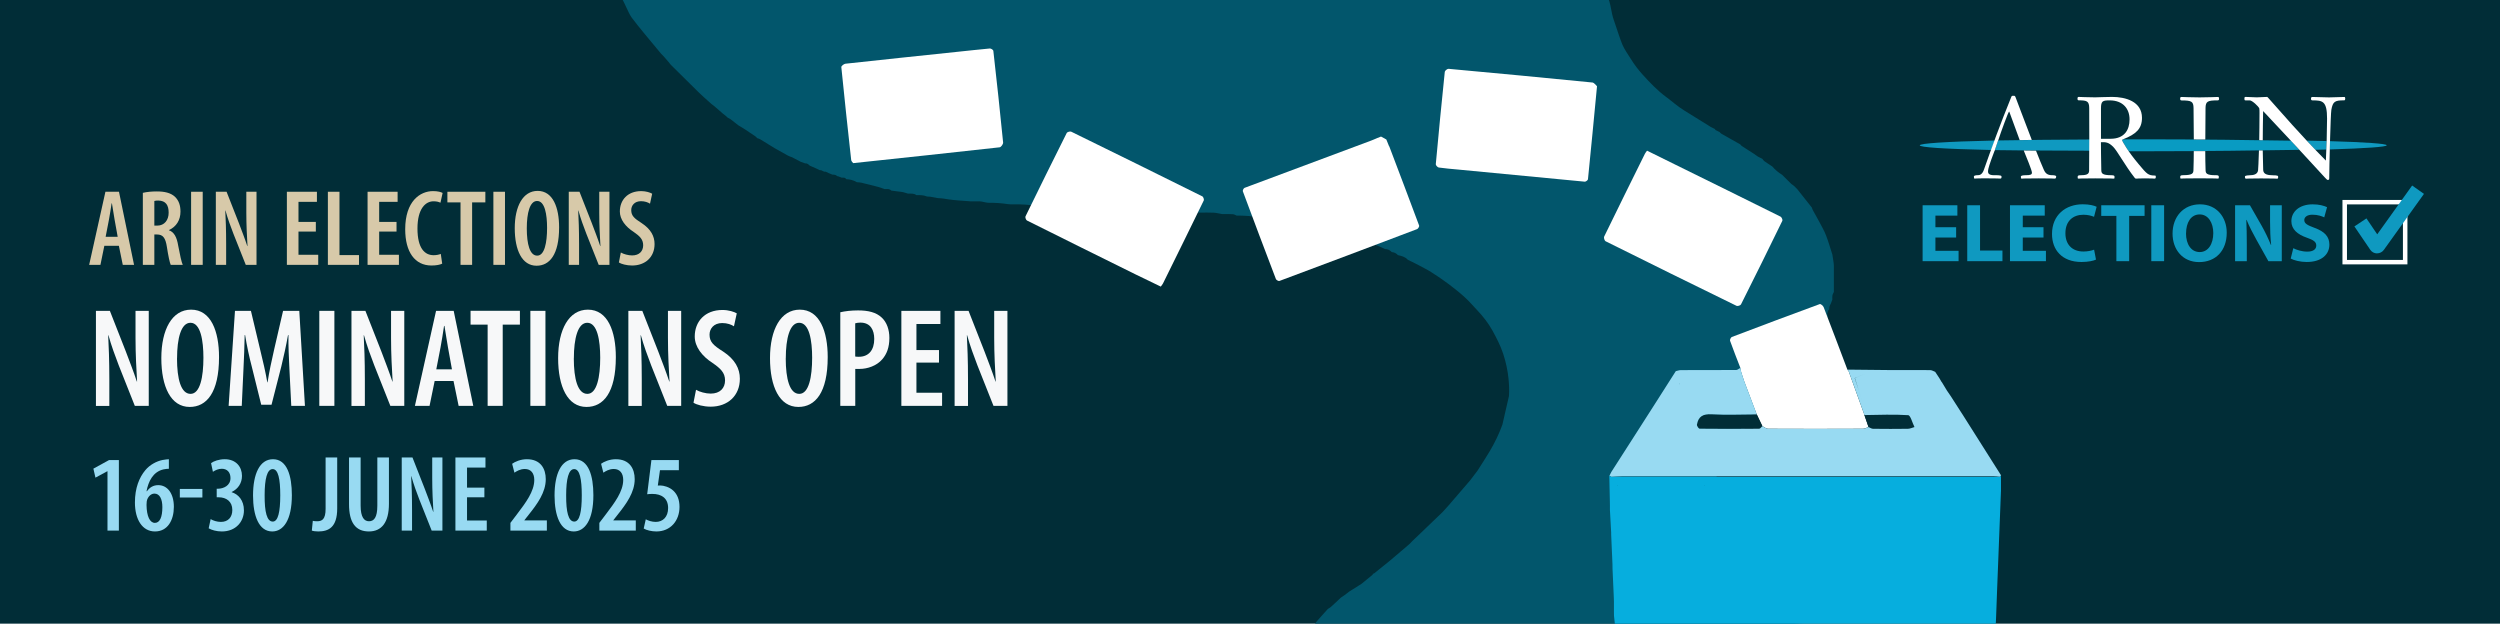
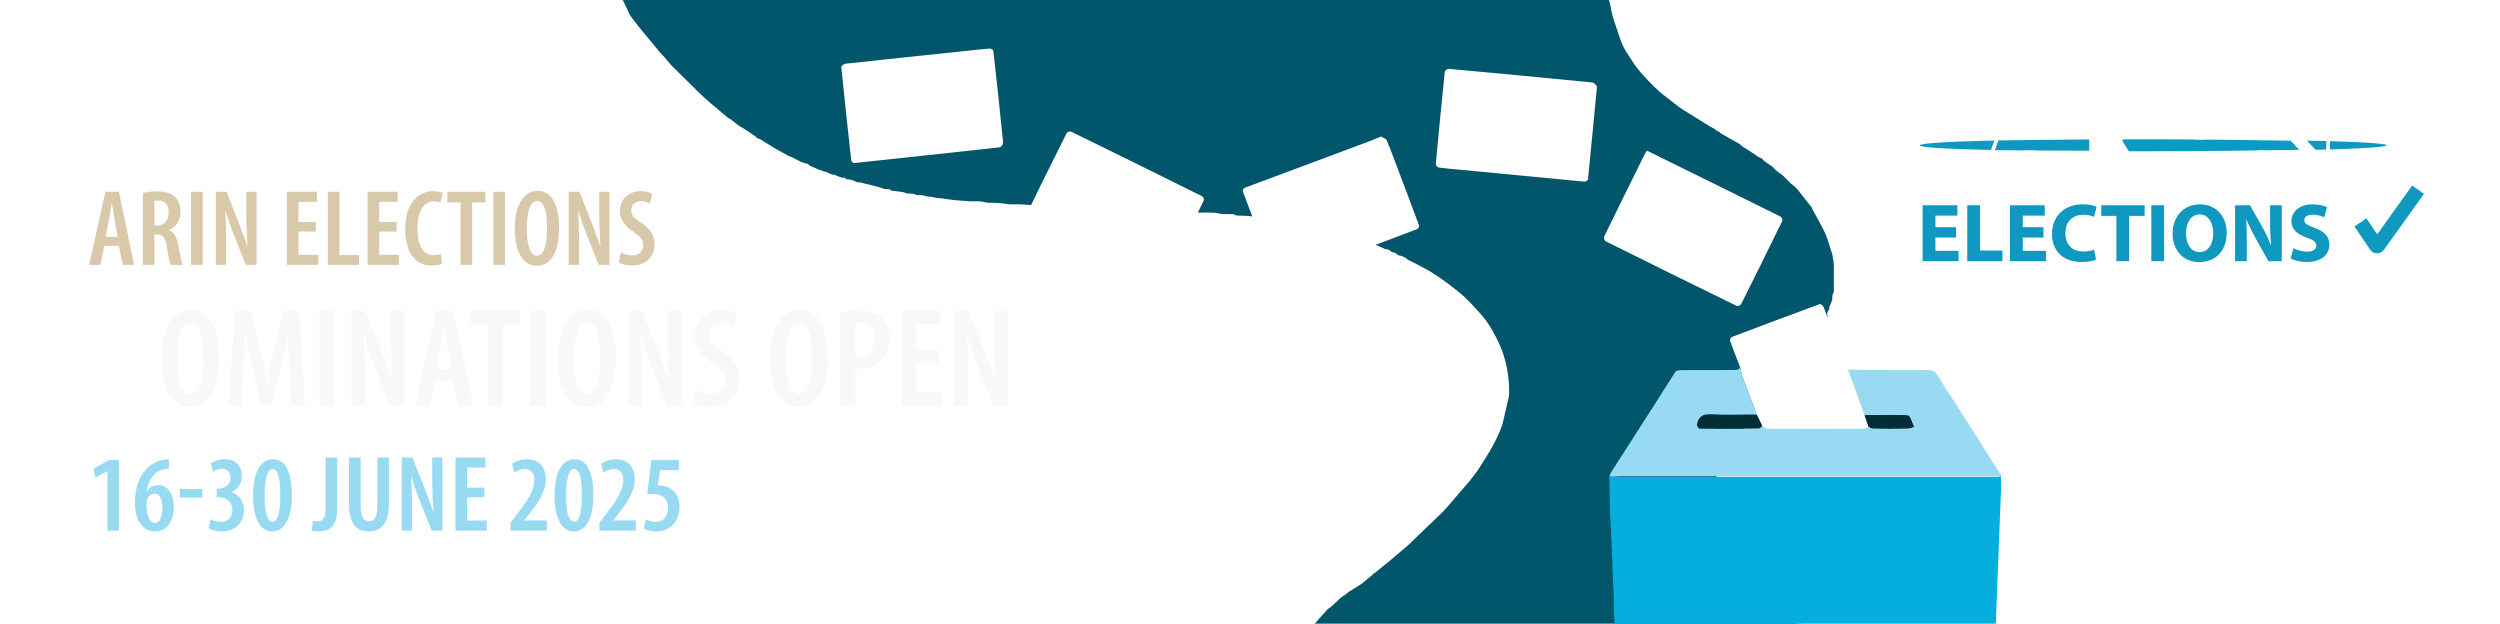
<svg xmlns="http://www.w3.org/2000/svg" viewBox="0 0 461 115">
  <defs>
    <style>
      .cls-1 {
        fill: none;
      }

      .cls-2 {
        mix-blend-mode: screen;
      }

      .cls-2, .cls-3 {
        fill: #fff;
      }

      .cls-4 {
        isolation: isolate;
      }

      .cls-5 {
        fill: #099bc2;
      }

      .cls-6 {
        fill: #0f99c0;
      }

      .cls-7 {
        fill: #98daf2;
      }

      .cls-8 {
        fill: #012d37;
      }

      .cls-9 {
        fill: #02566c;
      }

      .cls-10 {
        fill: #d7c9a9;
      }

      .cls-11 {
        fill: #06aede;
      }

      .cls-12 {
        clip-path: url(#clippath);
      }

      .cls-13 {
        fill: #f7f8f9;
      }
    </style>
    <clipPath id="clippath">
      <rect class="cls-1" width="461" height="115" />
    </clipPath>
  </defs>
  <g class="cls-4">
    <g id="Layer_1" data-name="Layer 1">
      <g class="cls-12">
-         <rect class="cls-8" x="-3.5" y="-4.5" width="468" height="124" />
        <g>
          <path class="cls-9" d="M403.31,144.83c-.07-.09-.13-.19-.18-.3-.21-.41-.4-.84-.63-1.25-.49-.87-1.03-1.72-1.5-2.6-.9-1.72-1.88-3.39-3.02-4.96-.37-.51-.7-1.05-1.07-1.55-.92-1.24-1.8-2.5-2.79-3.68-1.38-1.64-2.99-3.07-4.54-4.56-1.18-1.13-2.54-2.04-3.89-2.95-1.53-1.03-3.19-1.84-4.91-2.52-2.56-1.02-5.19-1.82-7.9-2.31-.64-.12-1.31-.13-1.92-.33-.73-.23-1.47-.24-2.21-.27-.16,0-.31-.1-.47-.13-.2-.05-.41-.11-.61-.12-.86-.04-1.73.1-2.55-.27-.06-.03-.14-.01-.21-.02-1.04-.02-2.08-.06-3.12-.13l-.4-.03c-.34-.02-.68-.05-1.02-.08-.48-.04-.96-.07-1.44-.08l-5.48-.36s0-.02,0-.03c-.05,0-.09,0-.14,0-.98-.06-1.95-.12-2.93-.18-2.19-.13-4.37-.27-6.56-.4-1.26-.08-2.51-.17-3.77-.24-1.09-.06-2.19-.11-3.28-.16-.1,0-.19,0-.29-.01-.09,0-.18,0-.28,0h0s-.1,0-.14,0c-.23-.05-.45-.12-.68-.14-1.51-.1-3.02-.17-4.52-.28-2.56-.19-5.08-.61-7.51-1.42-.13-.06-7.23-3.07-9.2-8.03-.02-.05-.04-.09-.05-.14-.03-.09-.06-.18-.09-.27-.02-.05-.04-.11-.05-.16-.86-2.79-.69-5.82-.11-8.71l.46-1.79c.12-.59.27-1.17.44-1.75,0-.02,0-.03,0-.05.14-.45.27-.9.41-1.33.07-.12.12-.25.17-.39.08-.26.14-.52.22-.77.13-.38.25-.74.37-1.1,0,0,0,0,0,0,.09-.17,7.58-13.8,12.65-20.14.96-1.18,1.93-2.36,2.9-3.54,1.2-1.46,2.41-2.91,3.61-4.37.52-.63,1.06-1.24,1.57-1.88.26-.33.54-.67.25-1.13.17-.27.06-.67.42-.85-.04-.41.09-.77.29-1.11.09-.24.18-.47.27-.71,0-.27-.03-.55.02-.82.04-.2.17-.39.26-.58,0-1.63,0-3.26,0-4.89,0-.28-.05-.55-.09-.83-.06-.39-.12-.77-.18-1.16-.38-1.19-.72-2.39-1.17-3.56-.33-.86-.81-1.67-1.24-2.5-.39-.74-.81-1.46-1.21-2.19-.08-.14-.11-.3-.17-.45-.37-.47-.75-.94-1.12-1.41-.52-.65-1.03-1.31-1.55-1.96-.19-.19-.38-.38-.56-.57l-.56-.42h0c-.56-.56-1.13-1.12-1.69-1.68-.69-.42-1.3-.93-1.82-1.54-.49-.33-1-.64-1.48-.99-.14-.1-.23-.28-.35-.42h0c-.27-.13-.54-.25-.8-.4-.24-.14-.44-.32-.67-.47-.77-.5-1.55-.99-2.32-1.49-.11-.07-.19-.2-.28-.3-1.16-.65-2.33-1.31-3.49-1.97-.11-.06-.2-.18-.29-.28-.28-.14-.56-.28-.84-.42,0-.04,0-.09,0-.13-.28-.14-.56-.29-.84-.43-.15-.09-.3-.19-.45-.28-1.47-.92-2.94-1.84-4.42-2.74-1.2-.73-2.23-1.68-3.36-2.51-1.6-1.18-2.96-2.62-4.29-4.08-.82-.91-1.57-1.89-2.22-2.95-.53-.87-1.16-1.7-1.55-2.64-.48-1.18-.85-2.41-1.27-3.62-.15-.44-.3-.88-.44-1.31-.22-.66-.45-2.32-.67-2.99-.05-.15-.11-.31-.12-.47,0-.03,0-.06,0-.09l-.23-.74c-.72,0-1.44,0-2.16,0H113.25c-.35,0-.7,0-1.05,0-.02,0-.05.09-.07.13.47,0,.94,0,1.4-.02.46-.02.79.13,1.06.53.62.9,1.26,2.79,1.92,3.67.72.95,1.46,1.88,2.22,2.8,1.05,1.28,2.11,2.55,3.17,3.82.15.18.34.32.49.5.32.37.64.74.96,1.11.12.14.22.31.35.44,1.73,1.71,3.45,3.42,5.18,5.12.3.29.61.57.92.86.47.42.94.84,1.41,1.26.19.14.37.29.56.43.47.41.95.83,1.42,1.24.23.18.46.37.69.55.1.09.2.19.3.28.18.1.36.2.54.3.47.37.95.74,1.42,1.11,0,0,.01,0,.02.01.46.29.94.56,1.39.86.59.38,1.16.77,1.74,1.17.13.09.23.22.34.34.17.06.36.09.51.18.91.55,1.8,1.11,2.7,1.66.82.46,1.64.93,2.47,1.38.24.13.51.21.77.31l1.56.82c.28.1.55.2.83.3.36-.04.61.17.84.41h0c.42.18.84.37,1.27.56h0c.19.09.38.19.57.28.09,0,.18,0,.27.01.19.09.38.18.57.27.09,0,.18,0,.27,0,.19.09.38.18.57.27.23.09.46.19.69.28.31,0,.63,0,.85.28.04,0,.09,0,.13,0,.24.09.47.18.71.27.04,0,.09,0,.13,0,.27,0,.55-.03.7.28.7.03,1.36.19,1.97.56.28.03.56.02.83.09,1.06.25,2.13.52,3.19.8.35.09.69.25,1.04.37h0c.44.03.92-.11,1.28.28.45.06.9.12,1.35.18.27.04.55.05.81.11.31.07.6.18.9.27.53.03,1.09-.1,1.56.28.63,0,1.26-.03,1.86.22.2.09.46.03.69.07.34.05.68.12,1.02.18.16.03.32.09.48.09.65,0,1.29.14,1.93.23,1.31.19,2.64.24,3.95.35.56,0,1.12-.01,1.68,0,.23,0,.46.06.69.1.34.06.68.17,1.02.17,1.19,0,2.38.06,3.56.25.34.06.7.04,1.05.04,1.45-.03,2.89.09,4.33.24.79.08,1.59.04,2.38.04.75,0,1.5-.03,2.24,0,1.3.06,2.6.18,3.91.24,1.03.04,2.06.02,3.08.04.3,0,.59.08.89.13.28,0,.56,0,.84,0,1.4,0,2.79-.02,4.19,0,1.02.02,2.04.09,3.06.15.16,0,.31.08.47.12.42,0,.84,0,1.26,0,1.48.05,2.97.09,4.45.15.16,0,.31.08.47.12.59,0,1.19-.02,1.78.03.25.02.5.17.75.26.14,0,.27,0,.41,0,.81,0,1.63-.02,2.44.02.5.03,1,.17,1.5.25.04,0,.08,0,.13,0,.62,0,1.25-.01,1.87.03.23.01.45.16.68.25.18,0,.36,0,.54,0,.58.03,1.16.03,1.73.08.43.04.86.15,1.29.2.98.12,1.97.2,2.95.33.17.02.33.15.5.23.04,0,.08,0,.12,0,.33,0,.65.01.98.02.02,0,.05,0,.07,0,.95.15,1.9.28,2.84.46.4.08.78.25,1.17.37.54.09,1.1.07,1.56.41.18,0,.36,0,.54.01.29.09.57.18.86.27.09,0,.18,0,.26,0,.36,0,.73-.04,1,.28.04,0,.08,0,.13,0,.4.08.82.14,1.21.25,1.76.48,3.54.93,5.28,1.49,1.28.41,2.5.99,3.75,1.49.19.09.38.18.58.28.5,0,.92.19,1.25.56.45.04.84.21,1.13.56.67.15,1.34.3,1.82.85.19.09.37.19.56.28.09.04.18.09.28.13.37.19.75.38,1.12.57.82.45,1.66.85,2.44,1.35,1.1.7,2.18,1.44,3.22,2.22,1.02.77,2.03,1.57,2.97,2.44.79.72,1.49,1.55,2.23,2.33,1.08,1.14,2.05,2.38,2.8,3.74.77,1.4,1.51,2.82,2.01,4.37.48,1.49.81,3.02.96,4.55.1,1.04.15,2.1.08,3.15l-1.21,5.27c-.61,1.71-1.41,3.34-2.34,4.92-.71,1.2-1.49,2.37-2.23,3.55-.46.61-.93,1.22-1.39,1.83-1.34,1.56-2.67,3.12-4.01,4.66-.35.41-.72.81-1.09,1.2h0l-5.42,5.2c-.05.05-.1.1-.16.15-.19.2-.37.41-.58.59-1.14.97-2.28,1.94-3.42,2.91l-2.98,2.41c-.1.04-.2.09-.3.13,0,.04.01.07.02.11l-2.06,1.69c-.75.5-1.53.97-2.3,1.45-.23.18-.46.36-.69.54-.28.19-.56.39-.85.58-.29.27-.57.54-.86.82-.34.31-.67.63-1.02.93-.15.13-.34.22-.51.33-.4.45-.8.91-1.21,1.35-1.01,1.1-1.95,2.25-2.66,3.58-.22.41-.49.79-.7,1.21-.66,1.29-1.21,2.62-1.5,4.04-.03.13-.14.23-.22.35-.04.48-.07.97-.12,1.45-.04.39-.15.77-.16,1.16-.02.88-.01,1.76,0,2.64,0,.23.03.46.06.69.07.55.15,1.09.23,1.64.15.4.32.8.45,1.21.15.48.26.97.38,1.45.19.46.38.92.57,1.38.09.19.18.39.27.58.1.18.19.36.29.55.34.24.53.57.56,1,.23.38.46.75.69,1.13h0c.25.11.28.32.28.56.6.84,1.2,1.69,1.82,2.52.26.35.57.67.86,1,.54.27.82.77,1.11,1.25.1.1.19.19.29.29.13.09.29.16.4.27.53.55,1.05,1.12,1.57,1.68.76.34,1.18,1.06,1.82,1.55.29.27.57.55.86.82.08.04.17.08.25.13.71.43,1.42.86,2.13,1.3v.42c.09,0,.18,0,.27,0,.14.1.29.2.43.3.47.3.93.6,1.4.91.93.61,1.86,1.22,2.79,1.83.21.14.4.31.6.47.42.24.85.48,1.27.73.89.54,1.78,1.1,2.68,1.64.08,0,.17,0,.25,0h0c.59.21,1.18.4,1.76.63.49.19.97.43,1.46.65h0c.33.05.66.09.99.14,0,.04,0,.09,0,.13-.05.09-.09.19-.14.28.09,0,.18,0,.27,0,.8.42,1.59.84,2.39,1.26.63.22,1.26.42,1.88.65.64.24,1.28.51,1.91.78.2.09.38.25.57.38.19.09.38.19.57.28.18.09.37.19.55.28.51.19,1.03.38,1.54.56.37.19.75.38,1.12.57.47.19.93.37,1.4.56.23,0,.45.03.56.28.63.22,1.28.4,1.89.65,1.34.56,2.67,1.16,4,1.74.19.08.37.19.55.29.14.09.29.17.43.26h0c.84.13,1.51.64,2.25.99.09.05.18.09.27.14.78.17,1.45.57,2.12.98.56.28,1.12.56,1.68.84.33.19.67.37,1,.56.23.1.45.19.68.29.14.09.28.19.43.28.19.09.37.19.56.28.19.09.38.19.56.28.16.04.33.04.46.12.74.46,1.47.94,2.2,1.42.14.09.29.19.43.28.28.19.57.38.85.57.32.19.64.38.97.57.28.18.56.37.85.55,0,0,0,0,0,0,.23.14.46.29.69.43.1.09.19.19.29.28.46.3.94.58,1.38.9.32.23.59.52.88.78.6.52,1.2,1.03,1.8,1.55.33.28.65.56.98.85,0,0,0,0,0,0,.19.19.38.37.57.56h0c.62.59,1.27,1.16,1.86,1.78.46.49.86,1.03,1.28,1.56.91,1.15,1.77,2.32,2.35,3.68.51,1.19,1.12,2.35,1.66,3.53.09.19.16.37.24.56.15.37.3.74.45,1.1,0,.04.01.08,0,.12.18.38.36.76.54,1.14,0,.09.01.18.02.27.09.19.19.38.28.57,0,0,0,0,0,0,.09.19.18.38.28.57h0c.09.28.19.56.28.84h86.85v-49.95c-.55.24-.84.19-1.21-.25Z" />
          <polygon class="cls-9" points="158.01 33.67 158.01 33.67 158.01 33.67 158.01 33.67" />
          <polygon class="cls-9" points="156.05 33.11 156.05 33.11 156.04 33.11 156.05 33.11" />
          <polygon class="cls-9" points="259.59 47.99 259.59 47.98 259.59 47.98 259.59 47.99" />
        </g>
        <g>
          <path class="cls-10" d="M19.24,45.32l-.72,3.52h-2.08l3-13.48h2.5l2.78,13.48h-2.08l-.72-3.52h-2.68ZM21.7,43.66l-.56-3.1c-.16-.88-.34-2.12-.5-3.06h-.06c-.14.94-.34,2.22-.5,3.06l-.6,3.1h2.22Z" />
          <path class="cls-10" d="M26.34,35.56c.74-.18,1.68-.26,2.58-.26,1.38,0,2.54.24,3.34.98.74.72,1.02,1.62,1.02,2.74,0,1.56-.76,2.78-2.12,3.4v.04c.94.34,1.44,1.24,1.7,2.84.3,1.64.62,3.08.84,3.54h-2.22c-.18-.38-.46-1.7-.7-3.28-.26-1.74-.76-2.32-1.82-2.32h-.5v5.6h-2.12v-13.28ZM28.46,41.6h.56c1.28,0,2.08-1,2.08-2.38s-.52-2.22-1.92-2.24c-.26,0-.54.02-.72.08v4.54Z" />
          <path class="cls-10" d="M37.38,35.36v13.48h-2.14v-13.48h2.14Z" />
          <path class="cls-10" d="M39.8,48.84v-13.48h1.98l2.26,5.76c.46,1.22,1.14,2.96,1.56,4.26h.04c-.1-1.72-.22-3.8-.22-6.22v-3.8h1.88v13.48h-1.98l-2.28-5.74c-.48-1.24-1.08-2.86-1.46-4.28h-.04c.08,1.56.16,3.46.16,6.26v3.76h-1.9Z" />
          <path class="cls-10" d="M58.24,42.7h-3.2v4.28h3.64v1.86h-5.78v-13.48h5.54v1.86h-3.4v3.7h3.2v1.78Z" />
          <path class="cls-10" d="M60.46,35.36h2.14v11.68h3.6v1.8h-5.74v-13.48Z" />
          <path class="cls-10" d="M73.12,42.7h-3.2v4.28h3.64v1.86h-5.78v-13.48h5.54v1.86h-3.4v3.7h3.2v1.78Z" />
          <path class="cls-10" d="M81.54,48.62c-.4.2-1.1.34-1.98.34-3.08,0-4.84-2.52-4.84-6.68,0-5.18,2.74-7.04,5.14-7.04.88,0,1.48.18,1.76.34l-.4,1.8c-.32-.14-.64-.26-1.28-.26-1.46,0-2.96,1.34-2.96,5.02s1.36,4.92,2.98,4.92c.5,0,1-.1,1.32-.24l.26,1.8Z" />
          <path class="cls-10" d="M84.92,37.32h-2.42v-1.96h7v1.96h-2.44v11.52h-2.14v-11.52Z" />
          <path class="cls-10" d="M93.12,35.36v13.48h-2.14v-13.48h2.14Z" />
          <path class="cls-10" d="M103.1,41.92c0,5.08-1.78,7.08-4.16,7.08-2.68,0-4.02-2.86-4.02-6.92s1.52-6.88,4.22-6.88c2.84,0,3.96,3.1,3.96,6.72ZM97.14,42.1c0,2.94.56,5.04,1.92,5.04s1.82-2.42,1.82-5.12c0-2.44-.4-4.96-1.84-4.96-1.34,0-1.9,2.22-1.9,5.04Z" />
          <path class="cls-10" d="M104.88,48.84v-13.48h1.98l2.26,5.76c.46,1.22,1.14,2.96,1.56,4.26h.04c-.1-1.72-.22-3.8-.22-6.22v-3.8h1.88v13.48h-1.98l-2.28-5.74c-.48-1.24-1.08-2.86-1.46-4.28h-.04c.08,1.56.16,3.46.16,6.26v3.76h-1.9Z" />
          <path class="cls-10" d="M114.48,46.56c.5.3,1.38.54,2.08.54,1.32,0,2.04-.78,2.04-1.88s-.66-1.7-1.76-2.46c-1.5-.96-2.54-2.3-2.54-3.76,0-2.1,1.42-3.76,3.94-3.76.86,0,1.66.26,2.02.48l-.4,1.84c-.36-.24-.94-.46-1.66-.46-1.22,0-1.8.82-1.8,1.64,0,1.04.54,1.52,1.92,2.4,1.7,1.12,2.38,2.42,2.38,3.86,0,2.42-1.72,3.96-4.14,3.96-1.02,0-2.02-.28-2.44-.56l.36-1.84Z" />
-           <path class="cls-13" d="M17.69,74.84v-17.52h2.57l2.94,7.49c.6,1.59,1.48,3.85,2.03,5.54h.05c-.13-2.24-.29-4.94-.29-8.09v-4.94h2.44v17.52h-2.57l-2.96-7.46c-.62-1.61-1.4-3.72-1.9-5.56h-.05c.1,2.03.21,4.5.21,8.14v4.89h-2.47Z" />
          <path class="cls-13" d="M40.39,65.84c0,6.6-2.31,9.2-5.41,9.2-3.48,0-5.23-3.72-5.23-9s1.98-8.94,5.49-8.94c3.69,0,5.15,4.03,5.15,8.74ZM32.64,66.08c0,3.82.73,6.55,2.5,6.55s2.37-3.15,2.37-6.66c0-3.17-.52-6.45-2.39-6.45-1.74,0-2.47,2.89-2.47,6.55Z" />
          <path class="cls-13" d="M53.37,68.08c-.1-1.98-.21-4.37-.18-6.29h-.08c-.34,1.92-.81,4.03-1.22,5.72l-1.82,7.12h-1.9l-1.72-6.94c-.47-1.77-.94-3.95-1.25-5.9h-.08c-.03,1.98-.13,4.29-.23,6.37l-.31,6.68h-2.42l1.17-17.52h2.94l1.69,7.1c.55,2.26.99,4.11,1.33,6.08h.05c.31-1.98.7-3.8,1.22-6.08l1.64-7.1h2.99l1.04,17.52h-2.52l-.34-6.76Z" />
          <path class="cls-13" d="M61.66,57.32v17.52h-2.78v-17.52h2.78Z" />
          <path class="cls-13" d="M64.81,74.84v-17.52h2.57l2.94,7.49c.6,1.59,1.48,3.85,2.03,5.54h.05c-.13-2.24-.29-4.94-.29-8.09v-4.94h2.44v17.52h-2.57l-2.96-7.46c-.62-1.61-1.4-3.72-1.9-5.56h-.05c.1,2.03.21,4.5.21,8.14v4.89h-2.47Z" />
          <path class="cls-13" d="M80.15,70.26l-.94,4.58h-2.7l3.9-17.52h3.25l3.61,17.52h-2.7l-.94-4.58h-3.48ZM83.34,68.11l-.73-4.03c-.21-1.14-.44-2.76-.65-3.98h-.08c-.18,1.22-.44,2.89-.65,3.98l-.78,4.03h2.89Z" />
          <path class="cls-13" d="M89.92,59.86h-3.15v-2.55h9.1v2.55h-3.17v14.98h-2.78v-14.98Z" />
          <path class="cls-13" d="M100.58,57.32v17.52h-2.78v-17.52h2.78Z" />
          <path class="cls-13" d="M113.56,65.84c0,6.6-2.31,9.2-5.41,9.2-3.48,0-5.23-3.72-5.23-9s1.98-8.94,5.49-8.94c3.69,0,5.15,4.03,5.15,8.74ZM105.81,66.08c0,3.82.73,6.55,2.5,6.55s2.37-3.15,2.37-6.66c0-3.17-.52-6.45-2.39-6.45-1.74,0-2.47,2.89-2.47,6.55Z" />
          <path class="cls-13" d="M115.87,74.84v-17.52h2.57l2.94,7.49c.6,1.59,1.48,3.85,2.03,5.54h.05c-.13-2.24-.29-4.94-.29-8.09v-4.94h2.44v17.52h-2.57l-2.96-7.46c-.62-1.61-1.4-3.72-1.9-5.56h-.05c.1,2.03.21,4.5.21,8.14v4.89h-2.47Z" />
          <path class="cls-13" d="M128.35,71.88c.65.39,1.79.7,2.7.7,1.72,0,2.65-1.01,2.65-2.44s-.86-2.21-2.29-3.2c-1.95-1.25-3.3-2.99-3.3-4.89,0-2.73,1.85-4.89,5.12-4.89,1.12,0,2.16.34,2.63.62l-.52,2.39c-.47-.31-1.22-.6-2.16-.6-1.59,0-2.34,1.07-2.34,2.13,0,1.35.7,1.98,2.5,3.12,2.21,1.46,3.09,3.15,3.09,5.02,0,3.15-2.24,5.15-5.38,5.15-1.33,0-2.63-.36-3.17-.73l.47-2.39Z" />
          <path class="cls-13" d="M152.63,65.84c0,6.6-2.31,9.2-5.41,9.2-3.48,0-5.23-3.72-5.23-9s1.98-8.94,5.49-8.94c3.69,0,5.15,4.03,5.15,8.74ZM144.89,66.08c0,3.82.73,6.55,2.5,6.55s2.37-3.15,2.37-6.66c0-3.17-.52-6.45-2.39-6.45-1.74,0-2.47,2.89-2.47,6.55Z" />
          <path class="cls-13" d="M154.95,57.58c.91-.21,2.03-.34,3.28-.34,1.85,0,3.33.34,4.37,1.33.94.88,1.4,2.24,1.4,3.74,0,1.77-.49,2.99-1.3,3.93-1.04,1.22-2.73,1.79-4.21,1.79h-.78v6.81h-2.76v-17.26ZM157.7,65.74c.21.05.42.05.68.05,1.82,0,2.83-1.25,2.83-3.28,0-1.64-.68-3.02-2.55-3.02-.36,0-.73.05-.96.13v6.11Z" />
          <path class="cls-13" d="M173.15,66.86h-4.16v5.56h4.73v2.42h-7.51v-17.52h7.2v2.42h-4.42v4.81h4.16v2.31Z" />
          <path class="cls-13" d="M176.03,74.84v-17.52h2.57l2.94,7.49c.6,1.59,1.48,3.85,2.03,5.54h.05c-.13-2.24-.29-4.94-.29-8.09v-4.94h2.44v17.52h-2.57l-2.96-7.46c-.62-1.61-1.4-3.72-1.9-5.56h-.05c.1,2.03.21,4.5.21,8.14v4.89h-2.47Z" />
          <path class="cls-7" d="M19.82,86.9h-.04l-2.18,1.18-.38-1.66,2.88-1.58h1.82v13h-2.1v-10.94Z" />
          <path class="cls-7" d="M31.14,86.44c-.3,0-.62.04-1.02.12-1.92.46-2.76,2.22-3.1,4.02h.08c.48-.68,1.16-1.12,2.08-1.12,1.7,0,2.88,1.54,2.88,4s-1.14,4.54-3.48,4.54-3.7-2.2-3.7-5.34c0-2.68.8-4.62,1.92-5.96.82-1,2.08-1.66,3.18-1.88.52-.1.9-.12,1.16-.14v1.76ZM29.94,93.52c0-1.5-.5-2.5-1.46-2.5-.5,0-1.04.34-1.34,1.1-.06.14-.12.48-.12.98.02,2.14.64,3.32,1.54,3.32s1.38-1.04,1.38-2.9Z" />
          <path class="cls-7" d="M37.32,90.16v1.58h-4.16v-1.58h4.16Z" />
          <path class="cls-7" d="M38.84,95.72c.46.28,1.18.52,1.9.52,1.32,0,2.1-.86,2.1-2.2,0-1.56-1.1-2.34-2.52-2.34h-.36v-1.58h.28c.94-.02,2.26-.54,2.26-1.96,0-1.1-.64-1.72-1.6-1.72-.62,0-1.2.26-1.64.56l-.34-1.6c.5-.38,1.48-.72,2.52-.72,2.08,0,3.18,1.4,3.18,3.08,0,1.3-.7,2.4-1.9,2.96v.04c1.22.38,2.26,1.48,2.26,3.36,0,2.04-1.46,3.88-4.08,3.88-.96,0-1.88-.26-2.42-.58l.36-1.7Z" />
          <path class="cls-7" d="M53.82,91.3c0,4.7-1.62,6.7-3.62,6.7-2.46,0-3.54-2.88-3.54-6.62,0-4.02,1.24-6.7,3.68-6.7,2.6,0,3.48,3.06,3.48,6.62ZM48.8,91.34c-.02,3.08.42,4.84,1.5,4.84.98,0,1.38-1.8,1.38-4.84s-.38-4.84-1.4-4.84-1.48,1.78-1.48,4.84Z" />
          <path class="cls-7" d="M60.04,84.36h2.14v9.4c0,3.5-1.6,4.24-3.5,4.24-.48,0-.92-.06-1.18-.16l.18-1.8c.22.06.48.08.8.08.9,0,1.56-.36,1.56-2.28v-9.48Z" />
          <path class="cls-7" d="M66.5,84.36v8.88c0,2.18.68,2.88,1.54,2.88.92,0,1.54-.68,1.54-2.88v-8.88h2.14v8.52c0,3.48-1.36,5.12-3.7,5.12-2.46,0-3.66-1.66-3.66-5.02v-8.62h2.14Z" />
          <path class="cls-7" d="M74.08,97.84v-13.48h1.98l2.26,5.76c.46,1.22,1.14,2.96,1.56,4.26h.04c-.1-1.72-.22-3.8-.22-6.22v-3.8h1.88v13.48h-1.98l-2.28-5.74c-.48-1.24-1.08-2.86-1.46-4.28h-.04c.08,1.56.16,3.46.16,6.26v3.76h-1.9Z" />
          <path class="cls-7" d="M89.32,91.7h-3.2v4.28h3.64v1.86h-5.78v-13.48h5.54v1.86h-3.4v3.7h3.2v1.78Z" />
          <path class="cls-7" d="M94.12,97.84v-1.42l1.2-1.58c1.62-2.14,3.2-4.22,3.2-6.34,0-1.22-.6-2.02-1.74-2.02-.88,0-1.52.42-1.92.68l-.42-1.64c.52-.38,1.54-.84,2.72-.84,2.54,0,3.48,1.76,3.48,3.68,0,2.44-1.56,4.56-3.12,6.52l-.82,1.04v.04h4.14v1.88h-6.72Z" />
          <path class="cls-7" d="M109.42,91.3c0,4.7-1.62,6.7-3.62,6.7-2.46,0-3.54-2.88-3.54-6.62,0-4.02,1.24-6.7,3.68-6.7,2.6,0,3.48,3.06,3.48,6.62ZM104.4,91.34c-.02,3.08.42,4.84,1.5,4.84.98,0,1.38-1.8,1.38-4.84s-.38-4.84-1.4-4.84-1.48,1.78-1.48,4.84Z" />
          <path class="cls-7" d="M110.52,97.84v-1.42l1.2-1.58c1.62-2.14,3.2-4.22,3.2-6.34,0-1.22-.6-2.02-1.74-2.02-.88,0-1.52.42-1.92.68l-.42-1.64c.52-.38,1.54-.84,2.72-.84,2.54,0,3.48,1.76,3.48,3.68,0,2.44-1.56,4.56-3.12,6.52l-.82,1.04v.04h4.14v1.88h-6.72Z" />
          <path class="cls-7" d="M125.18,86.7h-3.48l-.4,2.84c.14-.02.26-.02.44-.02.62,0,1.72.28,2.44.98.72.68,1.12,1.66,1.12,2.98,0,2.54-1.66,4.52-4.26,4.52-.86,0-1.82-.22-2.34-.54l.38-1.7c.44.24,1.12.48,1.84.48,1.3,0,2.28-.9,2.28-2.56,0-1.88-1.3-2.6-2.88-2.6-.42,0-.72.02-.98.06l.78-6.3h5.06v1.86Z" />
        </g>
        <g>
          <path class="cls-2" d="M303.71,27.78c1.75.86,3.4,1.68,5.06,2.5,6.53,3.22,13.06,6.43,19.57,9.67.19.1.41.58.33.75-2.51,5.16-5.05,10.3-7.63,15.43-.09.19-.62.36-.81.27-8.07-3.94-16.12-7.91-24.15-11.91-.2-.1-.38-.65-.28-.85,2.48-5.1,5-10.19,7.52-15.28.1-.21.26-.38.4-.58Z" />
          <path class="cls-2" d="M293.59,15.21c-8.82-.88-17.65-1.71-26.48-2.52-.22-.02-.67.34-.69.55-.59,5.68-1.14,11.36-1.66,17.04-.02.19.33.58.55.61,1.17.17,2.34.26,3.52.37,7.8.75,15.6,1.51,23.4,2.24.19.02.57-.27.59-.44.56-5.53,1.09-11.07,1.67-17.16-.15-.12-.5-.66-.9-.7Z" />
          <path class="cls-2" d="M256.17,26.96c1.85,4.88,3.7,9.75,5.52,14.64.06.15-.19.58-.38.65-8.45,3.21-16.92,6.4-25.39,9.56-.15.06-.57-.17-.64-.35-2.06-5.39-4.09-10.78-6.1-16.19-.06-.16.15-.57.32-.63,7.77-2.92,15.55-5.81,23.33-8.71.39-.14.76-.32,1.14-.48.22-.08.43-.17.65-.25.02-.02.04-.03.06-.01.32.18.64.35.96.53.04.09.07.18.11.27.13.33.27.66.4.99Z" />
          <path class="cls-2" d="M343.81,76.54c-.97-2.7-1.94-5.39-2.92-8.09-.08-.1-.16-.19-.23-.29-1.45-3.84-2.9-7.69-4.38-11.52-.1-.26-.56-.63-.71-.57-5.42,1.99-10.83,4.02-16.22,6.07-.18.07-.39.51-.33.69.6,1.68,1.26,3.34,1.9,5,.04.21.08.42.11.63.21.64.39,1.28.62,1.91.75,2.02,1.53,4.03,2.29,6.05.34.72.69,1.44,1.03,2.15.35.17.7.49,1.05.49,5.83.03,11.67.03,17.5,0,.34,0,.69-.21,1.03-.32l-.76-2.2ZM323.57,71.55s0,.06.04.1c-.03-.04-.04-.08-.04-.1ZM324.04,72.02s-.03,0-.06-.02c.03.02.05.03.06.02.13-.08.25-.17.37-.27-.11.1-.24.19-.37.27ZM324.23,70.63c.07.1.15.2.22.29-.07-.09-.15-.18-.22-.29ZM324.7,71.24s.02.04.03.05c0-.02-.02-.03-.03-.05ZM324.74,71.36s0-.02,0-.04c0,.02,0,.03,0,.04ZM326.01,73.41c.08-.05.15-.12.22-.19-.07.07-.14.13-.22.19ZM326.65,72.15s-.09.06-.13.1c.04-.03.09-.07.13-.1h0ZM339.68,68.87h0s-.03-.02-.05-.04c.01.01.03.02.05.04ZM339.1,69.01h0s.08.07.12.1c-.04-.04-.08-.07-.12-.1ZM339.41,69.23s-.05,0-.08-.02c.03.01.05.02.08.02.01,0,.02,0,.03,0-.01,0-.02,0-.03,0ZM339.57,69.13s.08-.08.13-.13c-.05.05-.09.09-.13.13ZM343.38,77.16c.14.39.27.78.41,1.17-.14-.39-.28-.78-.41-1.17Z" />
          <path class="cls-2" d="M184.98,26.32c-.56-5.66-1.17-11.31-1.81-16.96-.02-.17-.44-.44-.65-.42-2.08.19-4.15.43-6.22.64-6.8.72-13.61,1.42-20.41,2.17-.28.03-.77.43-.75.62.57,5.72,1.19,11.43,1.82,17.14.03.24.29.46.37.57,9.19-.98,18.11-1.92,27.02-2.92.24-.03.64-.58.62-.85Z" />
          <path class="cls-2" d="M221.69,36.2c-8.04-4-16.09-7.97-24.16-11.92-.2-.1-.74.06-.83.25-2.56,5.11-5.1,10.24-7.6,15.37-.09.18.09.67.27.76,6.67,3.34,13.36,6.64,20.05,9.95,1.51.74,3.03,1.47,4.63,2.24.13-.19.29-.36.4-.57,2.52-5.11,5.04-10.21,7.53-15.33.08-.17-.1-.67-.28-.76ZM195.74,27.4c.11-.22.22-.45.32-.67-.11.23-.21.45-.32.67ZM197.78,24.93c1.12.58,2.23,1.2,3.33,1.81-1.11-.61-2.21-1.23-3.33-1.81Z" />
          <g>
            <path class="cls-8" d="M323.95,76.42c.34.72.69,1.44,1.03,2.15-.2.17-.39.48-.59.48-3.66.04-7.32.04-10.98,0-.18,0-.53-.52-.5-.74.25-1.52,1.11-2.02,2.71-1.93,2.77.16,5.55.03,8.33.02Z" />
            <path class="cls-8" d="M344.56,78.74l-.76-2.2c2.69-.03,5.38-.16,8.06.02.43.03.77,1.43,1.16,2.19-.4.11-.8.31-1.2.32-2.15.03-4.29.03-6.44,0-.28,0-.55-.21-.83-.32Z" />
            <g>
              <path class="cls-7" d="M341.99,69.71s0,0,.01,0c0,0-.01,0-.01,0Z" />
              <path class="cls-7" d="M361.8,76.29c-.68-1.06-1.36-2.12-2.04-3.18h0c-.25-.37-.5-.74-.76-1.11-.3-.5-.6-1-.9-1.49-.04-.05-.08-.1-.12-.15-.12-.21-.25-.43-.37-.64,0,0,0,0,0,0-.25-.38-.51-.77-.76-1.15,0,0,0,0,0,0-.3-.11-.6-.31-.91-.32-2.5-.03-5.01,0-7.52-.01-2.59-.01-5.17-.05-7.76-.08.08.1.16.19.23.29.97,2.7,1.94,5.39,2.92,8.09,2.69-.03,5.38-.16,8.06.02.43.03.77,1.43,1.16,2.19-.4.11-.8.31-1.2.32-2.15.03-4.29.03-6.44,0-.28,0-.55-.21-.83-.32-.34.11-.68.32-1.03.32-5.83.02-11.67.02-17.5,0-.35,0-.7-.32-1.05-.49-.2.17-.39.48-.59.48-3.66.04-7.32.04-10.98,0-.18,0-.53-.52-.5-.74.25-1.52,1.11-2.02,2.71-1.93,2.77.16,5.55.03,8.33.02-.77-2.02-1.54-4.03-2.29-6.05-.23-.63-.42-1.27-.62-1.91-.23.14-.46.32-.69.49.23-.17.46-.35.69-.49-.04-.21-.08-.42-.11-.63-.26.14-.51.4-.77.41-3.4.02-6.8,0-10.2.02-.31,0-.63.12-.94.19,0,0,0,0,0,0,0,0,0,0,0,0h0s0,0,0,0h0c-.56.88-1.13,1.77-1.69,2.65-.61.96-1.23,1.93-1.84,2.89h0c-.98,1.53-1.95,3.05-2.93,4.58.42-.19.85-.35,1.18-.62-.33.27-.76.43-1.18.62-1.81,2.82-3.62,5.65-5.43,8.47-.12.23-.23.46-.35.69.11.07.22.13.33.2.73-.03,1.47-.1,2.2-.1,22.73,0,45.47,0,68.2,0,.42,0,.84.06,1.25.1.08-.09.16-.17.24-.26-2.4-3.79-4.8-7.58-7.2-11.38ZM341.99,69.71s0,0,0,0c0,0,.01,0,.02,0,0,0,0,0,0,0,.01,0,.04,0,.07,0-.01,0-.02,0-.03.01.47,1.52.94,3.04,1.42,4.56-.47-1.52-.94-3.04-1.46-4.56ZM342.07,69.71s0-.01,0-.02c.66-.23,1.29-.6,1.93-.75-.64.15-1.28.53-1.92.77ZM305.28,75.07h0c.14-.17.27-.33.4-.49-.13.16-.26.32-.4.49ZM307.34,73.75c.06-.07.12-.15.17-.24-.05.09-.1.17-.17.24ZM309.76,70.85s-.05-.04-.07-.06c.02-.01.03-.03.05-.03.02,0,.03.02.05.03,0,.02-.01.04-.02.05ZM309.57,68.79c.08.1.15.19.24.27-.08-.08-.16-.17-.24-.27ZM355.54,69.55c.09,0,.18.01.27.03-.09-.02-.18-.03-.27-.03ZM355.88,70.89s.02-.08.04-.12c-.02.04-.03.08-.04.12ZM358.04,72.83s.02.08.04.12c-.02-.04-.03-.08-.04-.12ZM357.99,72.44c.09.02.19.02.29.03-.1,0-.2-.01-.29-.03Z" />
            </g>
            <path class="cls-11" d="M369,87.67c-.08.09-.16.17-.24.26-23.89,0-47.77,0-71.66,0-.11-.07-.22-.13-.33-.2,0-.06-.01-.12-.02-.18.04,1.66.07,3.32.11,4.98,0,.24,0,.48.01.72,0,.17,0,.34,0,.5,0,.09,0,.17,0,.26.08,1.4.15,2.81.23,4.21,0,.11,0,.23,0,.34.08,1.83.16,3.65.24,5.48,0,.28,0,.56.01.85.08,1.78.16,3.57.24,5.35,0,.24.01.48.02.72,0,.63,0,1.26,0,1.89,0,.24,0,.48.01.71.08.7.15,1.41.23,2.11,0-.03,0-.06,0-.09,0,.03,0,.06,0,.09,0,.11,0,.23,0,.34,0,.93,0,1.86,0,2.78.16,3.05.33,6.1.49,9.15,0,0,0,0,0,0,0,.15,0,.31.01.46,0,0,0,0,0,0,.16,4.12.32,8.25.51,12.37,0,.19.36.5.57.52.73.06,1.47.02,2.21.01-.17-.08-.38-.14-.57-.21-.07-.03-.14-.05-.19-.08.06.03.12.06.19.08.19.07.41.13.57.21.59,0,1.19,0,1.78,0h0c20.93,0,41.85,0,62.78,0,.2,0,.4-.08.6-.13,0-.06,0-.13,0-.19.08-.31.16-.63.24-.94,0-1.55.01-3.09.02-4.64-.11-1.24-.26-2.47-.33-3.71.07,1.24.22,2.47.33,3.71.04-.14.07-.27.11-.41.04-.82.09-1.64.13-2.46,0-.07,0-.14,0-.2h0c.04-1.03.08-2.06.12-3.09,0-.11,0-.22,0-.32.04-.82.09-1.64.13-2.46-.01-.02-.01-.04,0-.06.04-1.16.09-2.32.13-3.48,0-.11,0-.21,0-.32.05-1.23.09-2.45.14-3.68h0c.08-1.61.16-3.21.25-4.82,0,0,0,.01,0,.01.07-1.81.13-3.62.2-5.43.23-6.06.47-12.12.71-18.18,0-.61,0-1.21,0-1.82,0,.61,0,1.21,0,1.82,0-.95,0-1.9,0-2.84ZM298.46,112.84h0c-.04-.17-.07-.33-.11-.5.04.17.07.33.11.5ZM299.06,126.01c.07-.15.13-.29.17-.41-.04.12-.1.26-.17.41ZM314.35,89.53s.04.02.04.04c0,.01-.02.03-.02.05-.02-.02-.04-.04-.06-.06.02,0,.03-.02.05-.02ZM298.28,89.53s.04.02.04.03c0,.01-.01.03-.02.05-.02,0-.04,0-.06,0,.01-.03.02-.05.04-.08ZM299.01,126.13c-.16.35-.36.74-.49,1.15.13-.41.32-.8.49-1.15ZM303.73,140.96s.05-.06.08-.1c-.03.03-.05.06-.08.1ZM303.49,141.28s.01-.02.02-.03c0,0-.01.02-.02.03ZM303.57,141.17s.01-.02.02-.02c0,0-.01.02-.02.02ZM367.36,129.34c0,.24-.01.48-.02.72,0-.24.01-.48.02-.72,0-1.02.05-2.05.03-3.07.01,1.02-.03,2.05-.03,3.07,0,0,0,0,0,0Z" />
          </g>
        </g>
        <g>
          <g>
            <g id="stripe">
              <path class="cls-6" d="M425.36,25.94c.51.54,1.04,1.11,1.59,1.68.69-.01,1.38-.03,2.03-.05.02-.5.04-1.02.06-1.56-1.16-.03-2.39-.05-3.68-.08Z" />
              <path class="cls-6" d="M429.65,26.03c-.01.51-.03,1.02-.04,1.53,6.52-.2,10.5-.47,10.5-.77s-3.97-.57-10.47-.76Z" />
              <path class="cls-6" d="M367.21,27.66c-8.99-.2-13.21-.51-13.21-.86s4.57-.68,13.83-.89l-.61,1.75Z" />
              <path class="cls-6" d="M386.92,26.34l-1.62-.62c-5.83.03-12.13.09-16.86.18l-.6,1.78c4.85.09,15.26.09,18.94.12l.13-1.46Z" />
              <path class="cls-5" d="M391.31,25.84c0,.08.42.88,1.23,2.05,1.31,0,2.64,0,4,0,9.76,0,20.03-.14,27.44-.26l-1.52-1.69c-7.07-.11-16.9-.25-25.92-.25-1.72,0-3.41,0-5.06,0-.09.04-.17.08-.17.14Z" />
            </g>
            <g id="main_letters" data-name="main letters">
              <g>
                <path class="cls-3" d="M367.7,32.31c-1.11,0-1.11-.48-1.11-.76,0-.36.28-1.33,1.17-3.65.04-.1.07-.17.11-.23,0,0-.02,0-.02,0l.6-1.78s.01,0,.02,0c.5-1.55,1.87-5.3,2-5.3h.04l1.92,5.24c.73-.01,1.48-.02,2.23-.03-1.44-3.72-2.9-7.66-3-7.89-.11-.25-.17-.25-.36-.25-.26,0-.34,0-.41.19-2.07,5.09-3.72,9.64-5.03,13.37-.27.83-.68,1.08-1.09,1.08-.58,0-.79.11-.79.27,0,.25.04.36.15.36.17,0,.39-.05,1.69-.05,2.55,0,2.83.05,3,.05.21,0,.26-.08.26-.33,0-.22-.09-.3-1.37-.3Z" />
                <path class="cls-3" d="M378.5,32.31c-.83,0-1.28-.23-1.62-1.01-.38-.86-.89-2.1-1.44-3.51-.77,0-1.52-.02-2.26-.03.45,1.12,1.51,3.63,1.51,4.08,0,.36-.28.47-1.14.47-.43,0-.9.05-.9.25s.02.38.11.38c.15,0,.3-.05,3.19-.05,2.59,0,2.76.05,2.97.05.19,0,.24-.25.24-.41,0-.17-.45-.23-.64-.23Z" />
              </g>
              <path class="cls-3" d="M387.42,25.59v-5.58c0-1.39.3-1.5,1.61-1.5,2.46,0,3.66,1.56,3.66,3.5s-.94,3.58-3.51,3.58h-1.76ZM385.24,31.39c-.02.56-.15.92-1.52.92-.6,0-.6.13-.6.36,0,.19,0,.27.17.27.15,0,.24-.05,3.06-.05,3.17,0,3.25.05,3.4.05.17,0,.17-.08.17-.27,0-.23,0-.36-.6-.36-1.69,0-1.82-.36-1.84-.92-.04-1.05-.07-5.17-.07-5.17.88-.02,1.37-.02,2.25.84.77.76,2.18,3.44,3.96,5.71.13.17.19.17.38.17.1,0,.21-.05,1.52-.05,1.56,0,1.64.05,1.75.05.19,0,.26-.08.26-.32,0-.12,0-.25-.15-.25-1.28-.01-1.48-.27-3.02-2.11-1.99-2.35-3.06-4.29-3.06-4.42,0-.08.13-.12.23-.17,2.35-.93,3.45-1.92,3.45-3.94,0-3.03-3.04-3.86-5.52-3.86-1.26,0-2.57.08-3.12.08-1.35,0-2.89-.08-3.06-.08-.15,0-.19.15-.19.27,0,.19,0,.36.23.36,1.54,0,1.91.17,1.93,1.41.02.97.02,10.41-.02,11.46Z" />
              <g>
                <path class="cls-3" d="M402.25,18.52c1.86,0,2.22.17,2.24,1.41.02.97.05,5.78.05,5.78.71,0,1.42,0,2.12.01,0,0,.03-4.83.04-5.8.02-1.24.39-1.41,2.25-1.41.24,0,.24-.17.24-.36,0-.13-.04-.27-.19-.27-.17,0-2.03.08-3.4.08s-3.21-.08-3.38-.08c-.15,0-.2.15-.2.27,0,.19,0,.36.24.36Z" />
                <path class="cls-3" d="M408.55,32.31c-1.69,0-1.82-.36-1.84-.92-.04-1.05-.06-2.43-.06-3.33v-.19c-.7,0-1.4,0-2.12,0v.18c0,.9-.02,2.28-.06,3.33-.02.56-.15.92-1.84.92-.6,0-.6.13-.6.36,0,.19,0,.27.17.27.14,0,.23-.05,3.38-.05s3.25.05,3.4.05c.17,0,.17-.08.17-.27,0-.23,0-.36-.6-.36Z" />
              </g>
              <g>
                <path class="cls-3" d="M419.01,32.31c-1.18,0-1.68-.34-1.68-1.03,0-.35-.05-1.55-.08-3.54-.23,0-.46,0-.7.01-.06,2.1-.14,3.41-.16,3.64-.09.81-.94.92-1.46.92-.26,0-.96.05-.96.23,0,.25,0,.41.22.41.15,0,.34-.05,2.76-.05,2.63,0,2.76.05,2.93.05s.21-.06.21-.32c0-.2,0-.31-1.08-.31Z" />
                <path class="cls-3" d="M432.29,17.88c-.13,0-2.33.08-2.81.08-.6,0-2.75-.08-3.1-.08-.17,0-.23.13-.23.34,0,.17.05.29.28.29,1.86,0,2.68.13,2.68,3.35,0,2.07-.11,5.8-.22,7.75-4.79-4.84-8.17-8.83-10.67-11.61-.07-.06-.1-.13-.18-.13-.34,0-1.58.08-1.9.08-.39,0-1.91-.08-2.03-.08-.17,0-.24.04-.24.3,0,.21,0,.34.19.34h.79c.45,0,1.6,1.09,1.76,1.47.04.11.04.53.04.9,0,1.85-.03,3.54-.05,4.96.21,0,.44.02.65.02,0-1.77.04-3.6.07-5.38,9.87,10.46,11.67,12.7,11.87,12.7.21,0,.32-.02.32-.3,0-2,.25-11.9.39-12.63.28-1.54.64-1.75,2.37-1.75.11,0,.19-.07.19-.36,0-.13-.05-.27-.17-.27Z" />
              </g>
            </g>
          </g>
          <path class="cls-3" d="M443.93,48.75h-11.98v-11.88h11.98v11.88ZM432.78,47.93h10.32v-10.24h-10.32v10.24Z" />
          <path class="cls-6" d="M438.35,46.73s-.01,0-.02,0c-.51,0-.98-.26-1.26-.68l-2.92-4.3,2.22-1.48,1.99,2.94,6.44-9,2.18,1.54-7.4,10.33c-.29.4-.76.64-1.25.64Z" />
          <g>
            <path class="cls-6" d="M360.71,43.8h-3.82v2.45h4.27v1.91h-6.63v-10.31h6.41v1.91h-4.05v2.14h3.82v1.9Z" />
            <path class="cls-6" d="M362.76,37.85h2.36v8.35h4.13v1.96h-6.49v-10.31Z" />
            <path class="cls-6" d="M376.82,43.8h-3.82v2.45h4.27v1.91h-6.63v-10.31h6.41v1.91h-4.05v2.14h3.82v1.9Z" />
            <path class="cls-6" d="M386.5,47.87c-.43.21-1.4.44-2.67.44-3.59,0-5.44-2.22-5.44-5.16,0-3.52,2.53-5.48,5.67-5.48,1.22,0,2.14.24,2.56.46l-.48,1.85c-.48-.2-1.14-.38-1.97-.38-1.87,0-3.31,1.12-3.31,3.41,0,2.07,1.23,3.37,3.33,3.37.71,0,1.5-.15,1.96-.34l.35,1.82Z" />
            <path class="cls-6" d="M390.26,39.81h-2.79v-1.96h7.99v1.96h-2.84v8.35h-2.36v-8.35Z" />
            <path class="cls-6" d="M399.06,37.85v10.31h-2.36v-10.31h2.36Z" />
            <path class="cls-6" d="M410.61,42.9c0,3.38-2.07,5.43-5.1,5.43s-4.89-2.31-4.89-5.25c0-3.09,1.99-5.4,5.06-5.4s4.93,2.37,4.93,5.22ZM403.1,43.04c0,2.02.96,3.44,2.53,3.44s2.5-1.5,2.5-3.5c0-1.85-.89-3.44-2.51-3.44s-2.51,1.5-2.51,3.5Z" />
            <path class="cls-6" d="M412.15,48.16v-10.31h2.74l2.16,3.78c.62,1.09,1.23,2.37,1.7,3.53h.05c-.15-1.36-.2-2.75-.2-4.3v-3.01h2.16v10.31h-2.47l-2.22-3.98c-.62-1.1-1.3-2.43-1.8-3.64l-.05.02c.06,1.36.09,2.81.09,4.5v3.11h-2.16Z" />
            <path class="cls-6" d="M422.86,45.76c.63.32,1.6.64,2.61.64,1.08,0,1.65-.44,1.65-1.12s-.49-1.01-1.74-1.45c-1.73-.6-2.85-1.55-2.85-3.04,0-1.76,1.48-3.11,3.93-3.11,1.17,0,2.04.24,2.65.52l-.52,1.88c-.42-.2-1.16-.49-2.17-.49s-1.51.46-1.51.99c0,.66.59.95,1.93,1.45,1.83.67,2.7,1.62,2.7,3.08,0,1.73-1.34,3.2-4.19,3.2-1.19,0-2.36-.31-2.94-.63l.48-1.93Z" />
          </g>
        </g>
      </g>
    </g>
  </g>
</svg>